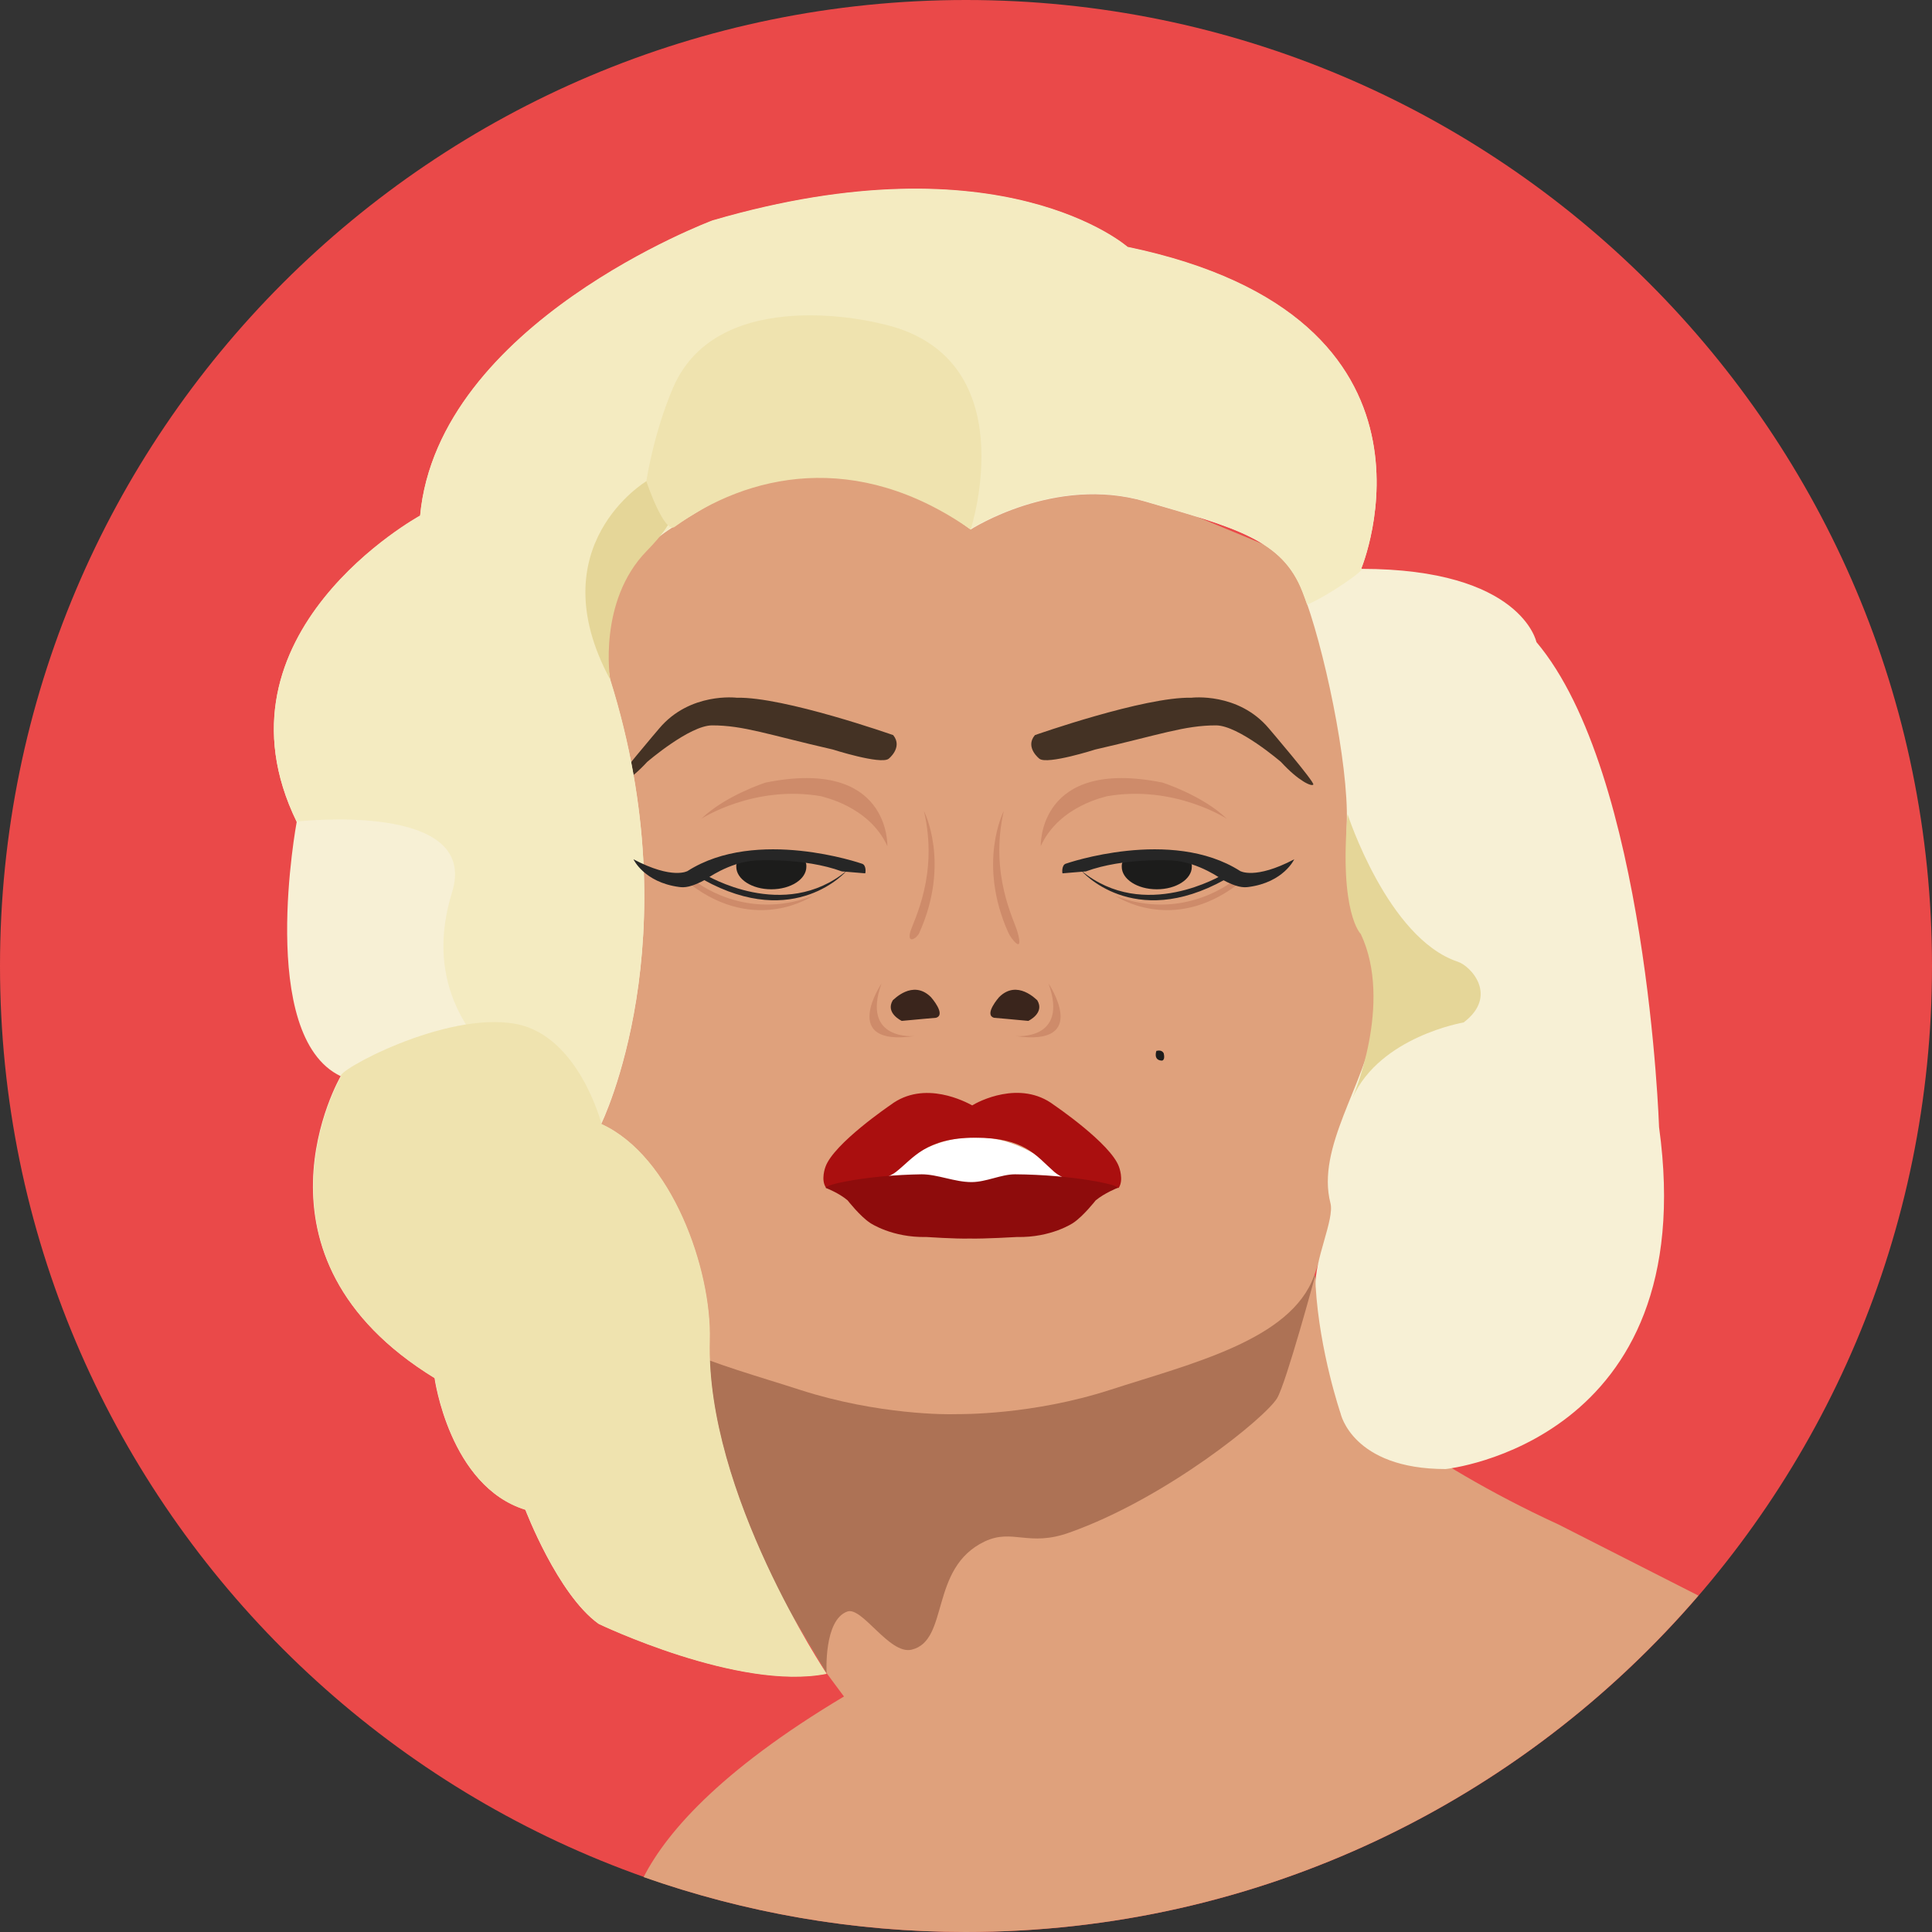
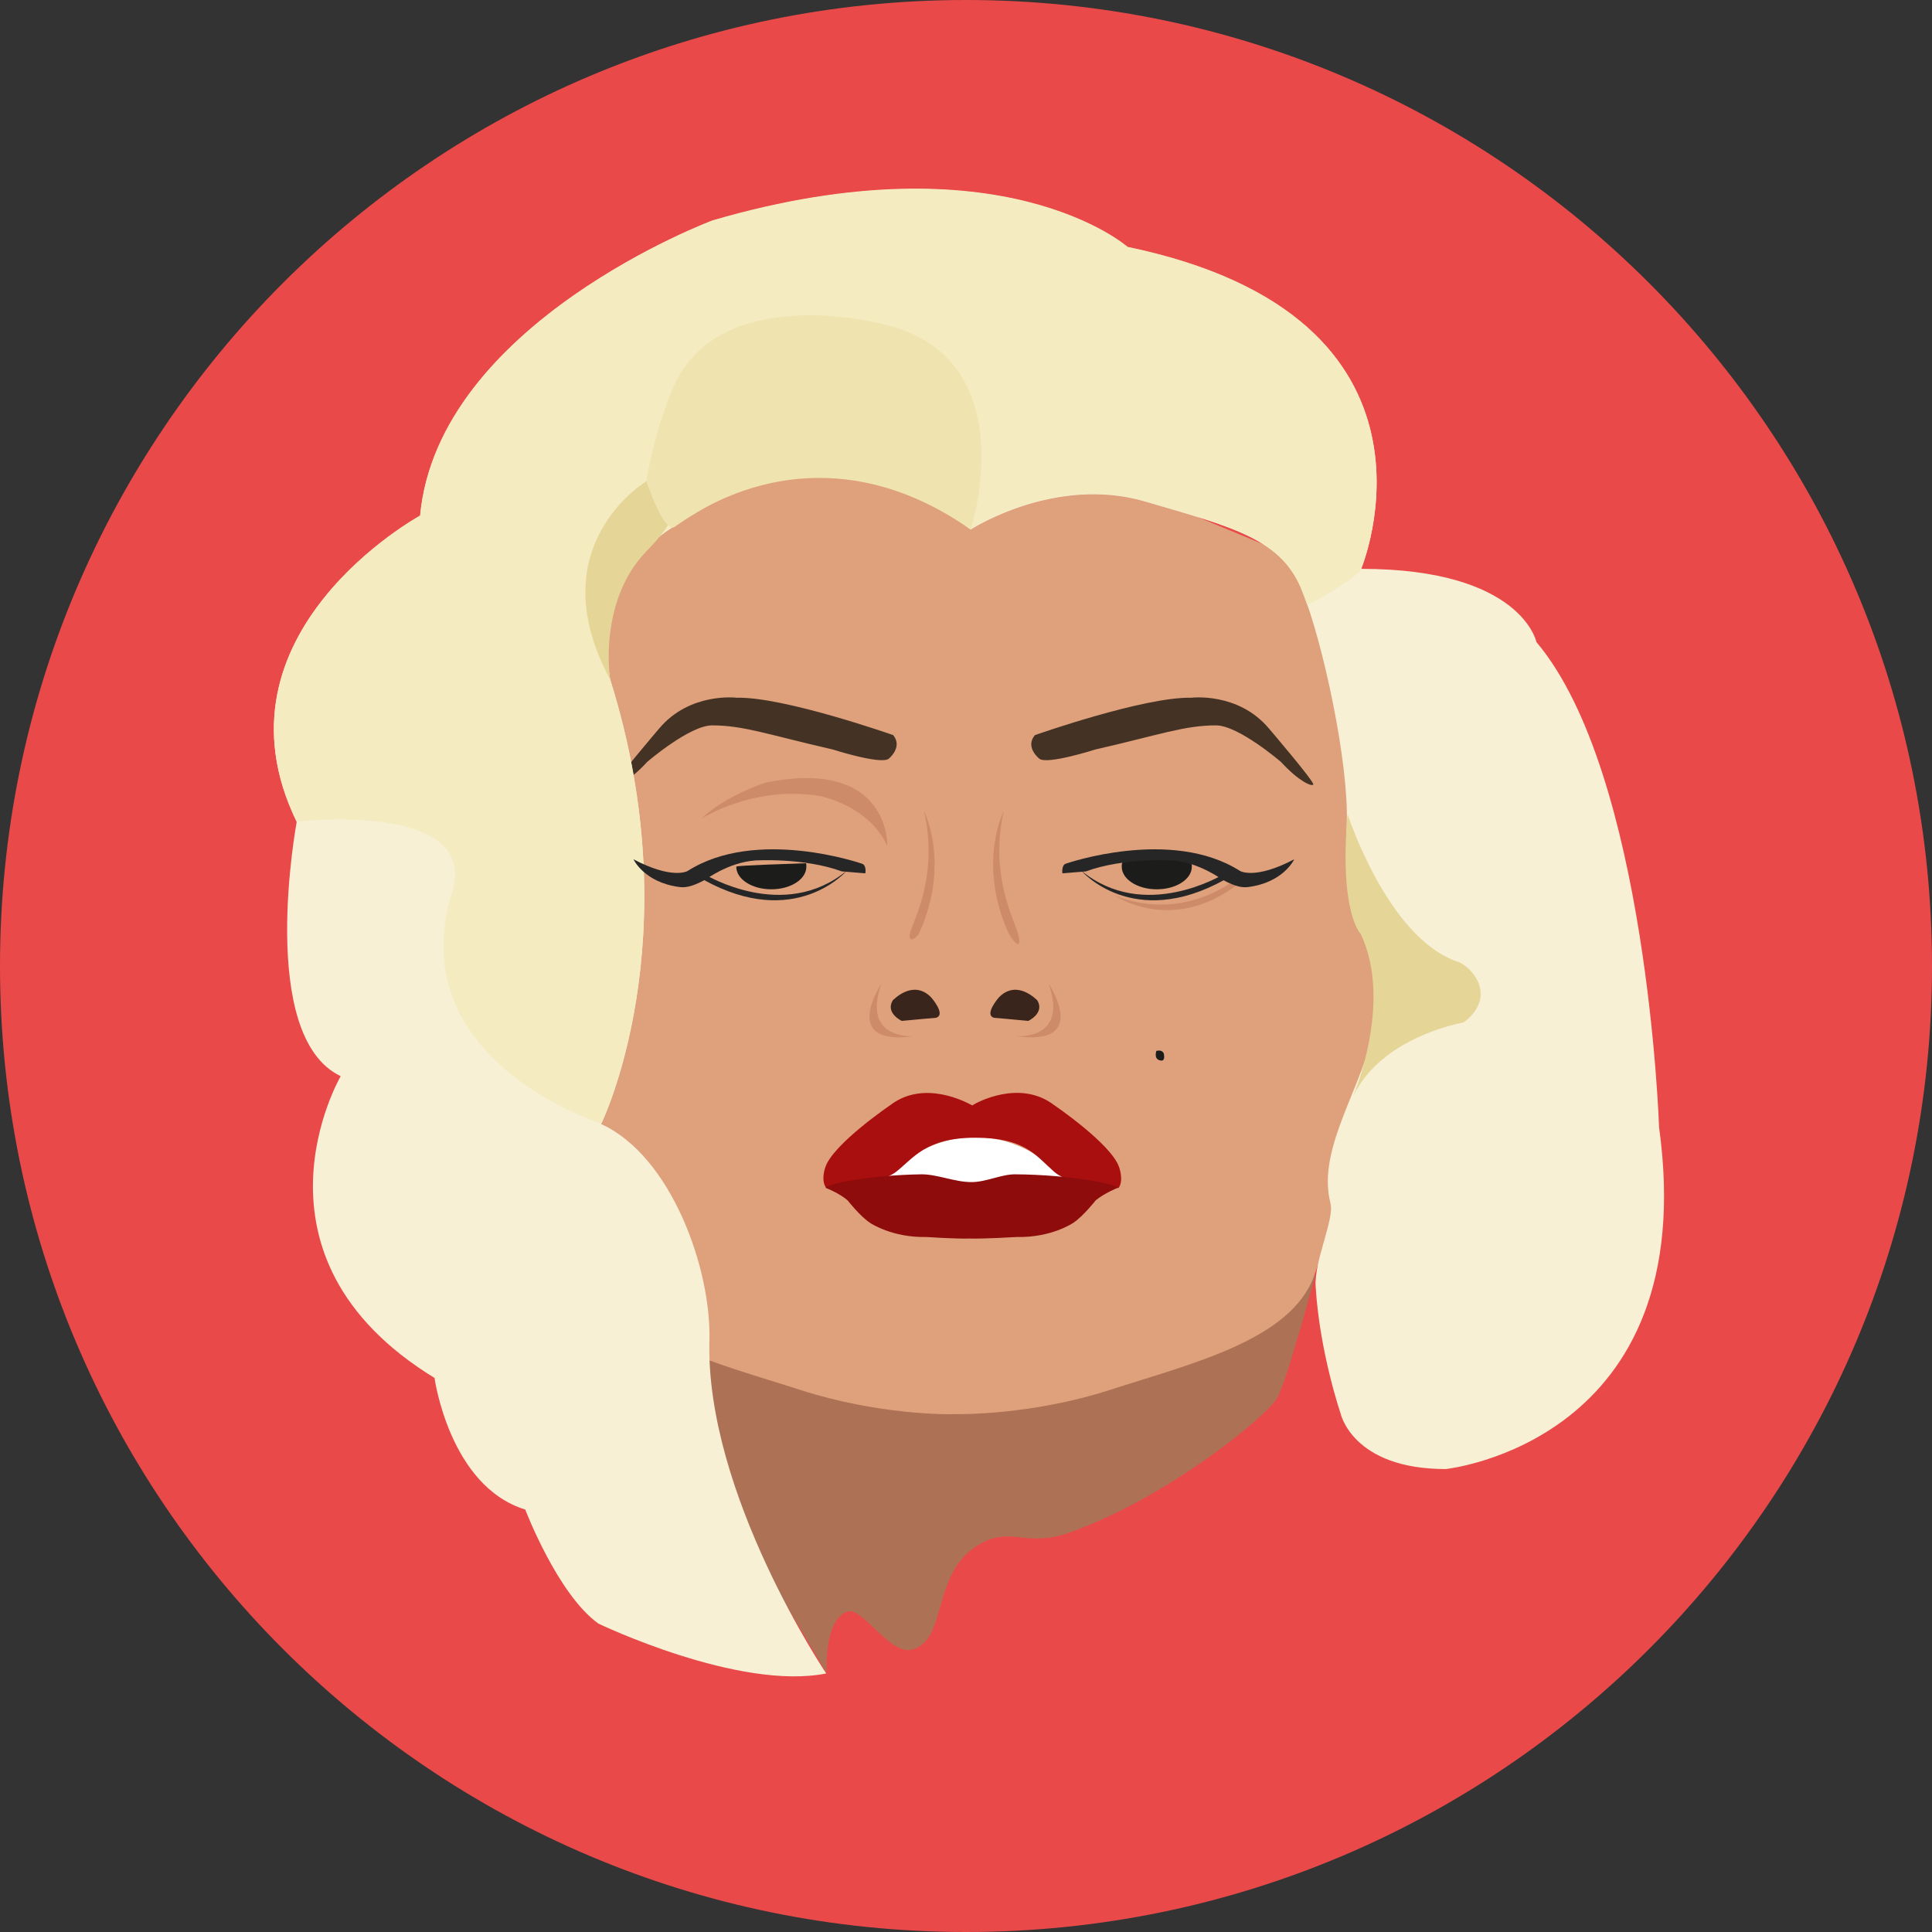
<svg xmlns="http://www.w3.org/2000/svg" height="800px" width="800px" version="1.1" id="Layer_1" viewBox="0 0 496.2 496.2" xml:space="preserve">
  <rect x="0" y="0" width="496.2" height="496.2" fill="#333333" stroke="none" />
  <path style="fill:#EA4949;" d="M496.2,248.1C496.2,111.1,385.1,0,248.1,0S0,111.1,0,248.1s111.1,248.1,248.1,248.1  S496.2,385.1,496.2,248.1z" />
  <g>
-     <path style="fill:#DFA17C;" d="M436.2,409.8l-36-18.3c-35.8-16.4-56.9-35.4-56.9-35.4s-50.7,35.5-123.3,77.7   c-33.7,19.6-48.5,36.2-54.7,48.3c25.9,9.1,53.7,14.1,82.7,14.1C323.3,496.2,390.7,462.7,436.2,409.8z" />
-     <path style="fill:#DFA17C;" d="M212.3,429.7c0,0,32.3,44.3,47.3,57c0,0,9.6,9.1,18-0.6c14.9-17.1,37.9-46,51.8-75.2   c0,0,24-24.8,8.3-83.3l-115.3,21.7l-55.8-90l-27.8,47.3L212.3,429.7z" />
-   </g>
+     </g>
  <path style="fill:#AD7255;" d="M212.3,429.7c0,0-0.8-13.6,5.3-15.8c3.8-1.4,10.8,11.1,16.5,9.8c9.8-2.3,4.5-21,18.8-27.8  c7.2-3.4,11.3,1.5,21.8-2.3c24.8-8.8,50.3-29.5,53.3-34.5c2.3-3.8,9.8-31.5,9.8-31.5l-115.3,21.7l-28.1-43.6L166.6,353L212.3,429.7z  " />
  <path style="fill:#82503A;" d="M182.2,314.7c0,2.5-2,4.5-4.5,4.5h-40.6c-2.5,0-4.5-2-4.5-4.5v-51.8c0-2.5,2-4.5,4.5-4.5h40.5  c2.5,0,4.5,2,4.5,4.5v51.8H182.2z" />
  <path style="fill:#DFA17C;" d="M341.4,146.8l-96.8-40.1l-96.1,23.1c0,0-14.9,114.6-14.9,121.3c0,6.8,13.5,60,19.5,76.6  c6,16.5,31.5,22.5,52.5,29.3c19.9,6.4,37.9,6.3,39.7,6.2c1.8,0,19.8,0.2,39.7-6.2c21-6.8,46.5-12.8,52.5-29.3s19.5-69.8,19.5-76.6  C357.1,244.3,341.4,146.8,341.4,146.8z" />
  <path style="fill:#443224;" d="M265.8,188.8c0,0,28.1-9.9,40.2-9.6c0,0,12-1.5,19.9,7.9c0,0,11.8,13.8,11.4,14.4  c-0.4,0.6-3.8-0.9-8.3-5.8c0,0-10.9-9.4-16.7-9.4c-8.1,0-14.4,2.4-31,6.2c0,0-12.2,3.9-14.3,2.4C267.1,195,263.1,192,265.8,188.8z" />
  <g>
-     <path style="fill:#CE8B6A;" d="M267.3,217.3c0,0-0.8-22.8,31.3-16.3c0,0,10.3,3.3,16.5,9.3c0,0-13.5-8.8-30.8-5.8   C284.3,204.6,272.1,206.8,267.3,217.3z" />
    <path style="fill:#CE8B6A;" d="M286.5,230.1c0,0,14.4,9.9,31.3-2.9l-1-1C316.7,226.2,304,236.8,286.5,230.1z" />
  </g>
  <path style="fill:#1C1C1B;" d="M306.1,222.6c0,3.2-4,5.8-9,5.8s-9-2.6-9-5.8c0-0.3,0-0.6,0.1-0.9c0.7-2.8,17.6-2.5,17.9,0.5  C306.1,222.3,306.1,222.5,306.1,222.6z" />
  <g>
    <path style="fill:#262626;" d="M273.8,221.8c0,0,27-9.4,44.7,1.9c0,0,3.8,2.3,13.9-3c0,0-2.7,5.9-11.7,7.1   c-1.4,0.2-3.1,0.1-6.8-1.9c0,0-5.9-4.4-12.7-4.9c0,0-12.5-0.8-22.3,2.8l-6,0.5C272.8,224.3,272.6,222.1,273.8,221.8z" />
    <path style="fill:#262626;" d="M277.7,223.6c0,0,13.2,15.5,36.9,2.3l-0.6-1.2C314,224.6,293.9,237,277.7,223.6z" />
  </g>
  <path style="fill:#443224;" d="M229.4,188.8c0,0-28.1-9.9-40.2-9.6c0,0-12-1.5-19.9,7.9c0,0-11.8,13.8-11.4,14.4  c0.4,0.6,3.8-0.9,8.3-5.8c0,0,10.9-9.4,16.7-9.4c8.1,0,14.4,2.4,31,6.2c0,0,12.2,3.9,14.3,2.4C228.1,195,232,192,229.4,188.8z" />
  <g>
    <path style="fill:#CE8B6A;" d="M227.9,217.3c0,0,0.8-22.8-31.3-16.3c0,0-10.3,3.3-16.5,9.3c0,0,13.5-8.8,30.8-5.8   C210.8,204.6,223.1,206.8,227.9,217.3z" />
-     <path style="fill:#CE8B6A;" d="M208.7,230.1c0,0-14.4,9.9-31.3-2.9l1-1C178.4,226.2,191.2,236.8,208.7,230.1z" />
  </g>
-   <path style="fill:#1C1C1B;" d="M189.1,222.6c0,3.2,4,5.8,9,5.8s9-2.6,9-5.8c0-0.3,0-0.6-0.1-0.9c-0.7-2.8-17.6-2.5-17.9,0.5  C189.1,222.3,189.1,222.5,189.1,222.6z" />
+   <path style="fill:#1C1C1B;" d="M189.1,222.6c0,3.2,4,5.8,9,5.8s9-2.6,9-5.8c0-0.3,0-0.6-0.1-0.9C189.1,222.3,189.1,222.5,189.1,222.6z" />
  <path style="fill:#262626;" d="M217.5,223.6c0,0-13.2,15.5-36.9,2.3l0.6-1.2C181.2,224.6,201.3,237,217.5,223.6z" />
  <path style="fill:#F7F0D5;" d="M249.3,136c0,0,21.6-14,44.8-7.2c23.3,6.8,35.3,9.8,40.5,23.3c5.3,13.5,11.8,43.8,11.3,59.3  c-0.8,19.9,9.8,34.9,7.1,51.8c-2.4,15.3-15,31.5-11.3,45.8c1.1,4.1-4.2,14.7-3.8,21.4c1,16.8,6.4,32.6,6.4,32.6s3,14.3,27,14.3  c0,0,66-6.8,54.8-87.8c0,0-3-90.8-31.5-124.6c0,0-3.8-18.8-45-18.8c0,0,27-64.5-60-82.6c0,0-32.3-28.5-106.6-6.8  c0,0-70.5,26.3-75.1,75.8c0,0-55.3,30.2-31.7,78.6c0,0-10.3,55,11.3,65.3c0,0-27,46.2,24.1,77.5c0,0,3.8,27.8,23.3,33.8  c0,0,8.3,21.8,18.8,29.3c0,0,36,17.3,58.5,12.8c0,0-31.1-46.2-30-85.6c0.5-18.3-9.8-47.3-27.8-55.5c0,0,23.3-47.3,2.3-114.1  c0,0-5.5-25.5,15.8-39C192.5,122.8,214.2,110,249.3,136z" />
  <path style="fill:#F4EBC1;" d="M349.6,146c0,0,27-64.5-60-82.6c0,0-32.3-28.5-106.6-6.8c0,0-70.5,26.3-75.1,75.8  c0,0-55.3,30.2-31.7,78.6c0,0,47.2-5.4,39.9,18.2c-13.5,43.5,39.2,59.7,38.3,59.3c0,0,23.3-47.3,2.3-114.1c0,0-5.5-25.5,15.8-39  c20-12.8,41.7-25.6,76.7,0.5c0,0,21.6-14,44.8-7.2c23.3,6.8,35.3,9.8,40.5,23.3c0.4,1,0.8,2.1,1.2,3.3c0.1,0,0.1-0.1,0.2-0.1  C340.8,153.2,351.3,146,349.6,146z" />
-   <path style="fill:#EFE3AF;" d="M182.3,344.2c0.5-18.3-9.8-47.3-27.8-55.5c0,0-5.8-22.6-21.9-25.7c-18.3-3.5-47.1,12.5-45,13.5  c0,0-27,46.2,24.1,77.5c0,0,3.8,27.8,23.3,33.8c0,0,8.3,21.8,18.8,29.3c0,0,36,17.3,58.5,12.8C212.3,429.7,181.2,383.6,182.3,344.2z  " />
  <path style="fill:#E5D698;" d="M166,123.6c0,0-27.8,16.6-9.3,50.9c0,0-3.2-20.1,9.4-33C183,124.3,166,123.6,166,123.6z" />
  <path style="fill:#EFE3AF;" d="M249.3,136c0,0,14.7-45.1-23.6-53c0,0-41.1-10.5-52.8,16.5c-5.1,11.9-6.9,24.1-6.9,24.1  s4.6,13.7,7.3,11.7C192,121.7,219.9,115.4,249.3,136z" />
  <path style="fill:#E5D698;" d="M374.4,247c3.4,1.1,10.5,8.8,1.5,15.6c0,0-21.4,3.6-28.5,19.3c0,0,10.5-24.2,2.1-42  c0,0-5.6-5.3-3.4-30.8C346.1,209.1,356.4,241,374.4,247z" />
  <path style="fill:#1C1C1B;" d="M297,269.9c0,0-0.9,2.4,1.4,2.5c0,0,0.9,0,0.5-1.8C298.9,270.6,298.6,269.5,297,269.9z" />
  <path style="fill:#FFFFFF;" d="M273.9,302.5c0,0-10.8-11-23.5-10.3c-12.8-0.7-23.5,10.3-23.5,10.3c4.6-1,14.3,3.3,23.8,3.3  C260.1,305.8,269.3,301.6,273.9,302.5z" />
  <path style="fill:#AA0F0F;" d="M287.4,299.7c-2.1-6-16.7-15.9-16.7-15.9c-8.7-6.6-19.6-0.8-21,0.1c-1.5-0.8-12.3-6.7-21-0.1  c0,0-14.6,9.9-16.7,15.9c0,0-1.3,3.4,0.2,5.4c0,0,13.3-0.6,17.9-4.1c4.5-3.5,7.6-8.8,20.4-8.8s15.5,4.6,20.3,8.8  c4.9,4.1,16.5,4.1,16.5,4.1C288.7,303.1,287.4,299.7,287.4,299.7z" />
  <g>
    <path style="fill:#CE8B6A;" d="M260.8,266.1c0,0,13.8,1.3,8.5-13.5C269.3,252.6,280.3,268.9,260.8,266.1z" />
    <path style="fill:#CE8B6A;" d="M234.9,266.1c0,0-13.8,1.3-8.5-13.5C226.4,252.6,215.4,268.9,234.9,266.1z" />
  </g>
  <g>
    <path style="fill:#3A251C;" d="M256.6,256.1c0,0-4,4.5-1.3,5.3c0,0,5.8,0.5,8.8,0.8c0,0,4.3-2,2.3-5.3   C266.3,256.9,261.3,251.4,256.6,256.1z" />
    <path style="fill:#3A251C;" d="M239.1,256.1c0,0,4,4.5,1.3,5.3c0,0-5.8,0.5-8.8,0.8c0,0-4.3-2-2.3-5.3   C229.4,256.9,234.4,251.4,239.1,256.1z" />
  </g>
  <path style="fill:#8E0C0C;" d="M212.1,305.1c0,0,3.4,1.3,5.6,3.2c0,0,3.2,4.1,5.8,5.8c0,0,5.6,3.8,14.4,3.6c0,0,7.4,0.5,11.1,0.4  c3.8,0.1,12.2-0.4,12.2-0.4c8.8,0.2,14.4-3.6,14.4-3.6c2.6-1.7,5.8-5.8,5.8-5.8c2.3-1.9,5.6-3.2,5.6-3.2c0.6-0.8-11.6-3.4-26.3-3.5  c-3.6,0-7.4,2-11.2,2c-4.3,0-8.7-2-12.8-2C222.8,301.8,211.5,304.3,212.1,305.1z" />
  <g>
    <path style="fill:#CE8B6A;" d="M237.3,208.3c0,0,6.9,13.3-1.2,31.3c-0.6,1.4-3.2,3-2.3-0.3C234.7,236.3,241.1,224.6,237.3,208.3z" />
    <path style="fill:#CE8B6A;" d="M257.8,208.3c0,0-6.9,13.3,1.2,31.3c0.6,1.4,4.1,5.9,2.3-0.3C260.5,236.3,254.1,224.6,257.8,208.3z" />
  </g>
  <path style="fill:#262626;" d="M221.3,221.8c0,0-27-9.4-44.7,1.9c0,0-3.8,2.3-13.9-3c0,0,2.7,5.9,11.7,7.1c1.4,0.2,3.1,0.1,6.8-1.9  c0,0,5.9-4.4,12.7-4.9c0,0,12.5-0.8,22.3,2.8l6,0.5C222.3,224.3,222.6,222.1,221.3,221.8z" />
</svg>